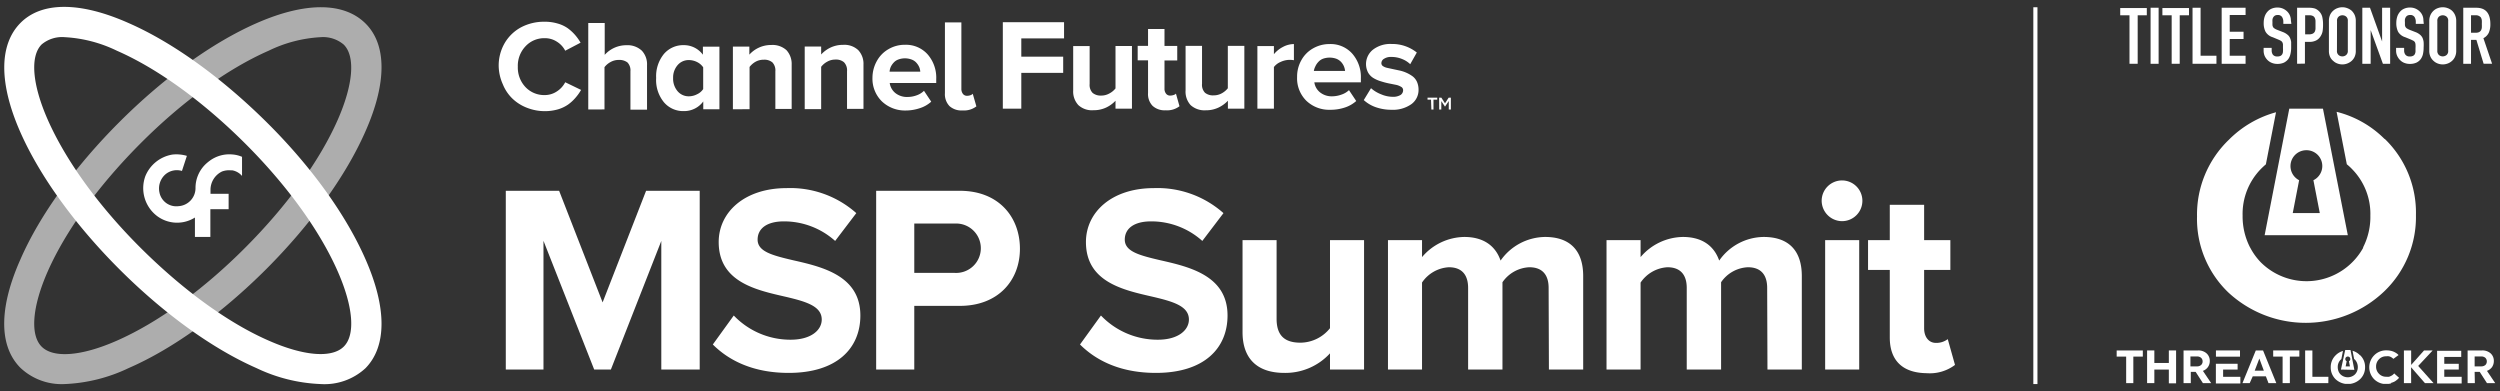
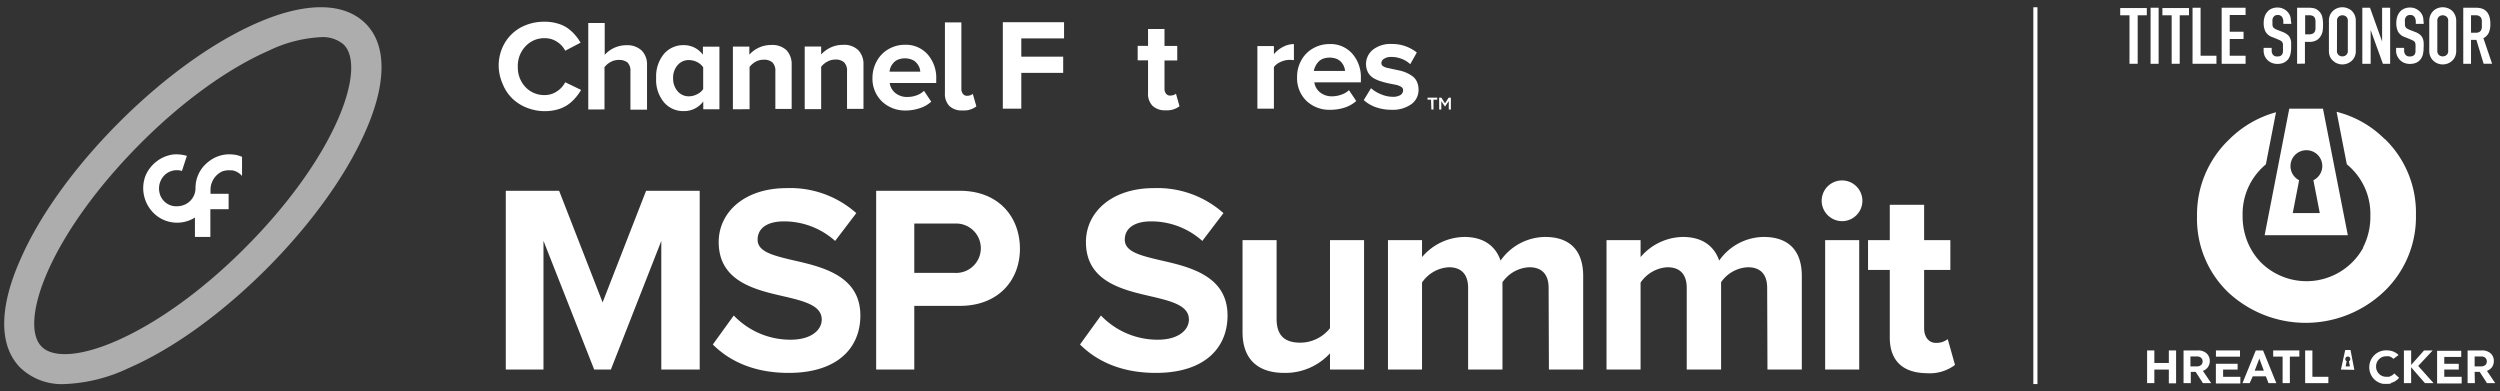
<svg xmlns="http://www.w3.org/2000/svg" width="345" height="54" viewBox="0 0 345 54">
  <rect x="0" y="0" width="345" height="54" fill="#333333" stroke="none" />
  <defs>
    <clipPath id="clip-path">
      <rect x="292.1" y="48.26" width="52.31" height="4.74" fill="none" />
    </clipPath>
    <clipPath id="clip-path-2">
      <rect x="292.1" y="48.29" width="52.31" height="4.68" fill="none" />
    </clipPath>
  </defs>
  <g id="Title_Sponsor" data-name="Title Sponsor">
    <g id="ThreatLocker_logo" data-name="ThreatLocker logo">
      <g clip-path="url(#clip-path)">
-         <path d="M293.4,52.87h1V49.21h1.31v-.85h-3.62v.85h1.32v3.66Z" fill="#fff" />
-       </g>
+         </g>
      <path d="M297.3,51h2v1.9h1V48.36h-1v1.73h-2V48.36h-1v4.51h1Z" fill="#fff" />
      <path d="M302.28,49.19h.91a.82.82,0,0,1,.56.19.65.65,0,0,1,.21.49.64.64,0,0,1-.21.5.81.81,0,0,1-.56.19h-.91Zm0,2.13H303l1,1.55h1.14L304,51.18a1.45,1.45,0,0,0,.69-.52,1.42,1.42,0,0,0,.26-.84,1.37,1.37,0,0,0-.45-1.06,1.68,1.68,0,0,0-1.17-.4h-2v4.51h1V51.32Z" fill="#fff" />
      <path d="M311.79,49.48l.62,1.67h-1.26Zm-.91,2.45h1.81l.36.94h1.08l-1.83-4.51h-1l-1.84,4.51h1Z" fill="#fff" />
      <path d="M315,52.87h1V49.21h1.31v-.85h-3.61v.85H315v3.66Z" fill="#fff" />
      <path d="M321.32,52h-2.21V48.36h-1v4.51h3.2Z" fill="#fff" />
      <g>
        <g clip-path="url(#clip-path-2)">
-           <path d="M325.65,49a2.18,2.18,0,0,0-1-.59l.22,1.13.12.1a1.53,1.53,0,0,1,.23,1.7h0a1.44,1.44,0,0,1-.23.32,1.44,1.44,0,0,1-2,0,1.44,1.44,0,0,1-.23-.32,0,0,0,0,0,0,0,1.55,1.55,0,0,1-.15-.69,1.4,1.4,0,0,1,.39-1l.11-.1.22-1.12a2.3,2.3,0,0,0-1,.59,2.26,2.26,0,0,0-.69,1.67,2.24,2.24,0,0,0,.67,1.64,2.47,2.47,0,0,0,3.38,0,2.23,2.23,0,0,0,.69-1.66,2.2,2.2,0,0,0-.67-1.64" fill="#fff" />
-         </g>
+           </g>
        <g clip-path="url(#clip-path-2)">
          <path d="M329.93,52.85a2.63,2.63,0,0,0,.51-.19,2,2,0,0,0,.35-.25,1.52,1.52,0,0,0,.21-.19l.07-.09-.7-.62,0,.06a.92.92,0,0,1-.14.13.71.71,0,0,1-.22.15,1.86,1.86,0,0,1-.31.14,1.75,1.75,0,0,1-.4,0,1.32,1.32,0,0,1-1-.41,1.36,1.36,0,0,1-.4-1,1.37,1.37,0,0,1,.4-1,1.32,1.32,0,0,1,1-.41,1.52,1.52,0,0,1,.38,0,1.09,1.09,0,0,1,.28.11,1.53,1.53,0,0,1,.21.14l.12.1a.09.09,0,0,1,0,0L331,49,331,49a2,2,0,0,0-.2-.19,2.53,2.53,0,0,0-.34-.21,2,2,0,0,0-.49-.18,2.59,2.59,0,0,0-.63-.07,2.29,2.29,0,0,0-1.7.68,2.35,2.35,0,0,0,0,3.31,2.31,2.31,0,0,0,1.68.66,2.85,2.85,0,0,0,.68-.1" fill="#fff" />
        </g>
      </g>
      <path d="M332.73,50.68l1.91,2.19h1.19l-2.12-2.37,2-2.14h-1.19l-1.78,2v-2h-1v4.51h1Z" fill="#fff" />
      <path d="M339.71,52h-2.4V51h2v-.8h-2v-.94h2.34v-.85h-3.33v4.51h3.39V52Z" fill="#fff" />
      <path d="M341.5,49.19h.91a.85.85,0,0,1,.57.19.68.68,0,0,1,.2.49.67.67,0,0,1-.2.5.85.85,0,0,1-.57.19h-.91Zm0,2.13h.7l1,1.55h1.14l-1.14-1.69a1.52,1.52,0,0,0,.7-.52,1.49,1.49,0,0,0,.25-.84,1.37,1.37,0,0,0-.45-1.06,1.68,1.68,0,0,0-1.17-.4h-2v4.51h1Z" fill="#fff" />
      <path d="M324,49.2a.34.34,0,0,1,.34.34.32.32,0,0,1-.19.31l.14.71h-.59l.14-.71a.34.34,0,0,1-.19-.31.35.35,0,0,1,.35-.34m.9,1.84-.53-2.74h-.73L323.05,51Z" fill="#fff" />
      <path d="M306.79,52V51h2v-.8h-3v2.72h3.38V52Z" fill="#fff" />
      <rect x="305.8" y="48.36" width="3.32" height="0.86" fill="#fff" />
      <path d="M329.06,19.17a14.23,14.23,0,0,0-6.61-3.74l1.41,7.24a7.4,7.4,0,0,1,.72.66,8.81,8.81,0,0,1,2.53,6.42,9.25,9.25,0,0,1-1,4.38.22.22,0,0,1,0,.08,8.94,8.94,0,0,1-14.11,2,8.66,8.66,0,0,1-1.45-2l-.07-.12a9.34,9.34,0,0,1-1-4.34,8.87,8.87,0,0,1,2.51-6.42c.23-.23.46-.45.7-.65l1.4-7.19a14.61,14.61,0,0,0-6.5,3.79,14.31,14.31,0,0,0-4.4,10.59,14.06,14.06,0,0,0,4.3,10.47A15.69,15.69,0,0,0,329,40.23a14.2,14.2,0,0,0,4.4-10.57,14.15,14.15,0,0,0-4.3-10.49" fill="#fff" />
      <path d="M318.25,20.73a2.18,2.18,0,0,1,1,4.14l.88,4.53h-3.73l.88-4.53a2.19,2.19,0,0,1,1-4.14M324,32.46,320.57,15h-4.65l-3.4,17.46Zm0,0" fill="#fff" />
    </g>
    <g id="Title_Sponsor_copy" data-name="Title Sponsor copy">
      <path d="M293.87,8.8V2.11h-1.28v-1h3.67v1H295V8.8Z" fill="#fff" />
      <path d="M296.78,8.8V1.07h1.11V8.8Z" fill="#fff" />
      <path d="M299.69,8.8V2.11h-1.28v-1h3.67v1H300.8V8.8Z" fill="#fff" />
      <path d="M302.57,8.8V1.07h1.11V7.69h2.19V8.8Z" fill="#fff" />
      <path d="M306.59,8.8V1.07h3.3v1H307.7V4.38h1.91v1H307.7V7.69h2.19V8.8Z" fill="#fff" />
      <path d="M316.21,3.29H315.1V3a1.21,1.21,0,0,0-.18-.66.67.67,0,0,0-.6-.27.78.78,0,0,0-.37.08.8.8,0,0,0-.23.22.88.88,0,0,0-.12.32,2.34,2.34,0,0,0,0,.38,3.79,3.79,0,0,0,0,.38.61.61,0,0,0,.08.27.46.46,0,0,0,.19.2,1.49,1.49,0,0,0,.34.18l.85.33a2.18,2.18,0,0,1,.59.34,1.17,1.17,0,0,1,.36.44,2,2,0,0,1,.17.59c0,.22,0,.47,0,.75a3.73,3.73,0,0,1-.1.91,1.92,1.92,0,0,1-.31.71,1.77,1.77,0,0,1-.6.48,2.22,2.22,0,0,1-.9.17,2,2,0,0,1-.75-.14,1.73,1.73,0,0,1-.6-.39,1.94,1.94,0,0,1-.4-.58,1.89,1.89,0,0,1-.14-.72V6.61h1.11V7a1,1,0,0,0,.17.55.72.72,0,0,0,.61.24.91.91,0,0,0,.44-.08.59.59,0,0,0,.24-.23.8.8,0,0,0,.1-.36,3.62,3.62,0,0,0,0-.48c0-.2,0-.37,0-.5a.81.81,0,0,0-.09-.31.64.64,0,0,0-.2-.2,2.58,2.58,0,0,0-.33-.16l-.79-.33a1.71,1.71,0,0,1-1-.77,2.58,2.58,0,0,1-.25-1.21,2.82,2.82,0,0,1,.12-.83,1.88,1.88,0,0,1,.36-.67,1.62,1.62,0,0,1,.58-.45,2,2,0,0,1,.84-.17,1.87,1.87,0,0,1,.76.15,2,2,0,0,1,.59.4,1.71,1.71,0,0,1,.5,1.2Z" fill="#fff" />
      <path d="M317,8.8V1.07h1.67a2.76,2.76,0,0,1,.8.11,1.69,1.69,0,0,1,1,1.14,4.55,4.55,0,0,1,.11,1.1,5.44,5.44,0,0,1-.06.88,1.83,1.83,0,0,1-.26.67,1.53,1.53,0,0,1-.61.6,2,2,0,0,1-1,.21h-.57v3Zm1.11-6.69V4.74h.53a1.17,1.17,0,0,0,.52-.1.67.67,0,0,0,.28-.27,1.17,1.17,0,0,0,.1-.41c0-.15,0-.33,0-.53s0-.35,0-.51a1.09,1.09,0,0,0-.09-.43.59.59,0,0,0-.26-.28,1,1,0,0,0-.5-.1Z" fill="#fff" />
      <path d="M321.39,2.89a2,2,0,0,1,.16-.83,1.72,1.72,0,0,1,.44-.59,1.68,1.68,0,0,1,.59-.35,1.9,1.9,0,0,1,1.33,0,2,2,0,0,1,.61.35,2,2,0,0,1,.42.59,2,2,0,0,1,.16.83V7a1.94,1.94,0,0,1-.16.84,1.76,1.76,0,0,1-.42.57,2,2,0,0,1-.61.36,1.9,1.9,0,0,1-1.33,0,1.71,1.71,0,0,1-.59-.36,1.56,1.56,0,0,1-.44-.57,1.94,1.94,0,0,1-.16-.84ZM322.5,7a.71.71,0,0,0,.22.59.76.76,0,0,0,.52.19.77.77,0,0,0,.53-.19A.71.71,0,0,0,324,7V2.89a.71.71,0,0,0-.22-.59.77.77,0,0,0-.53-.19.76.76,0,0,0-.52.19.71.71,0,0,0-.22.59Z" fill="#fff" />
      <path d="M326,8.8V1.07h1.06l1.67,4.65h0V1.07h1.11V8.8h-1l-1.69-4.65h0V8.8Z" fill="#fff" />
      <path d="M334.48,3.29h-1.1V3a1.21,1.21,0,0,0-.18-.66.67.67,0,0,0-.61-.27.74.74,0,0,0-.36.08.61.61,0,0,0-.23.22.88.88,0,0,0-.12.32,2.34,2.34,0,0,0,0,.38c0,.15,0,.28,0,.38a.77.77,0,0,0,.08.27.61.61,0,0,0,.19.2,2.1,2.1,0,0,0,.34.18l.85.33a2.1,2.1,0,0,1,.6.34,1.39,1.39,0,0,1,.36.44,2,2,0,0,1,.16.59,5.66,5.66,0,0,1,0,.75,4.32,4.32,0,0,1-.09.91,1.93,1.93,0,0,1-.32.71,1.6,1.6,0,0,1-.6.48,2.16,2.16,0,0,1-.9.17,2,2,0,0,1-.75-.14,1.6,1.6,0,0,1-.59-.39,1.94,1.94,0,0,1-.4-.58,1.72,1.72,0,0,1-.15-.72V6.61h1.11V7a.91.91,0,0,0,.18.55.7.7,0,0,0,.6.24.89.89,0,0,0,.44-.08.56.56,0,0,0,.25-.23,1,1,0,0,0,.1-.36c0-.15,0-.3,0-.48a3.43,3.43,0,0,0,0-.5.82.82,0,0,0-.08-.31.64.64,0,0,0-.2-.2l-.33-.16-.8-.33a1.71,1.71,0,0,1-1-.77,2.72,2.72,0,0,1-.24-1.21,2.82,2.82,0,0,1,.12-.83,1.88,1.88,0,0,1,.36-.67,1.54,1.54,0,0,1,.58-.45,1.93,1.93,0,0,1,.84-.17,1.86,1.86,0,0,1,.75.15,1.92,1.92,0,0,1,.59.4,1.66,1.66,0,0,1,.5,1.2Z" fill="#fff" />
      <path d="M335.24,2.89a2,2,0,0,1,.17-.83,1.83,1.83,0,0,1,.43-.59,1.68,1.68,0,0,1,.59-.35,1.93,1.93,0,0,1,1.34,0,1.82,1.82,0,0,1,.6.35,1.81,1.81,0,0,1,.42.59,2,2,0,0,1,.17.83V7a1.93,1.93,0,0,1-.17.84,1.63,1.63,0,0,1-.42.57,1.85,1.85,0,0,1-.6.36,1.93,1.93,0,0,1-1.34,0,1.71,1.71,0,0,1-.59-.36,1.65,1.65,0,0,1-.43-.57,1.93,1.93,0,0,1-.17-.84ZM336.35,7a.75.75,0,0,0,.22.59.83.83,0,0,0,1.06,0,.71.71,0,0,0,.22-.59V2.89a.71.71,0,0,0-.22-.59.83.83,0,0,0-1.06,0,.75.75,0,0,0-.22.59Z" fill="#fff" />
      <path d="M339.93,8.8V1.07h1.79c1.3,0,1.95.75,1.95,2.26a2.91,2.91,0,0,1-.21,1.17,1.64,1.64,0,0,1-.75.77l1.2,3.53h-1.17l-1-3.3H341V8.8ZM341,2.11V4.52h.63a1.21,1.21,0,0,0,.47-.08.7.7,0,0,0,.27-.24,1,1,0,0,0,.12-.37,3.94,3.94,0,0,0,0-.52,3.89,3.89,0,0,0,0-.51,1.12,1.12,0,0,0-.13-.39.89.89,0,0,0-.78-.3Z" fill="#fff" />
    </g>
    <rect id="line" x="280.6" y="1" width="0.57" height="52" fill="#fff" />
  </g>
  <g id="MSP_logo" data-name="MSP logo">
    <g id="logo">
      <path d="M8.94,53a8.29,8.29,0,0,1-6.11-2.23c-3-3-3-8.28,0-15C5.47,29.72,10.32,23,16.46,16.86S29.32,5.87,35.4,3.2c6.69-2.94,12-2.93,15,0s3,8.28,0,15C47.72,24.28,42.87,31,36.74,37.14h0c-6.14,6.13-12.87,11-19,13.66A22.51,22.51,0,0,1,8.94,53ZM44.25,5.13A18.69,18.69,0,0,0,37.07,7c-5.63,2.47-11.91,7-17.69,12.8S9.06,31.85,6.58,37.47c-2.14,4.87-2.45,8.75-.83,10.37s5.51,1.32,10.38-.83c5.62-2.47,11.9-7,17.68-12.8h0c5.78-5.78,10.33-12.06,12.8-17.68,2.14-4.87,2.45-8.75.83-10.37A4.4,4.4,0,0,0,44.25,5.13Z" fill="#fff" opacity="0.6" />
-       <path d="M44.25,53a22.51,22.51,0,0,1-8.85-2.2c-6.08-2.67-12.81-7.53-18.94-13.66S5.47,24.28,2.79,18.2c-2.94-6.69-2.93-12,0-15s8.27-3,15,0c6.08,2.67,12.81,7.53,19,13.66s11,12.86,13.66,18.94c2.94,6.69,2.93,12,0,15A8.33,8.33,0,0,1,44.25,53ZM8.94,5.13a4.4,4.4,0,0,0-3.19,1c-1.62,1.62-1.31,5.5.83,10.37,2.48,5.62,7,11.9,12.8,17.68S31.44,44.54,37.07,47c4.87,2.15,8.74,2.45,10.37.83s1.31-5.5-.83-10.37c-2.47-5.62-7-11.9-12.8-17.68S21.75,9.46,16.13,7A18.77,18.77,0,0,0,8.94,5.13Z" fill="#fff" />
      <g>
        <g>
          <path d="M91.26,33.25,84.3,51H82l-7-17.77V51H69.8V26.33h7.36l6,15.4,6-15.4h7.4V51H91.26Z" fill="#fff" />
          <path d="M101.26,43.54a10.8,10.8,0,0,0,7.84,3.34c2.89,0,4.3-1.37,4.3-2.78,0-1.85-2.15-2.48-5-3.15-4-.92-9.22-2-9.22-7.55,0-4.11,3.56-7.44,9.37-7.44a13.72,13.72,0,0,1,9.62,3.45l-2.92,3.84a10.55,10.55,0,0,0-7.07-2.7c-2.37,0-3.63,1-3.63,2.52,0,1.66,2.07,2.18,4.92,2.85,4.07.92,9.26,2.15,9.26,7.62,0,4.52-3.22,7.92-9.89,7.92-4.73,0-8.14-1.59-10.47-3.92Z" fill="#fff" />
          <path d="M120.91,26.33h11.55c5.37,0,8.29,3.63,8.29,8s-3,7.88-8.29,7.88h-6.29V51h-5.26Zm10.85,4.52h-5.59v6.81h5.59a3.41,3.41,0,1,0,0-6.81Z" fill="#fff" />
          <path d="M151.93,43.54a10.8,10.8,0,0,0,7.85,3.34c2.88,0,4.29-1.37,4.29-2.78,0-1.85-2.15-2.48-5-3.15-4-.92-9.21-2-9.21-7.55,0-4.11,3.55-7.44,9.36-7.44a13.72,13.72,0,0,1,9.62,3.45l-2.92,3.84a10.53,10.53,0,0,0-7.07-2.7c-2.37,0-3.63,1-3.63,2.52,0,1.66,2.08,2.18,4.93,2.85,4.07.92,9.25,2.15,9.25,7.62,0,4.52-3.22,7.92-9.88,7.92-4.74,0-8.14-1.59-10.48-3.92Z" fill="#fff" />
          <path d="M183.54,48.76a8.36,8.36,0,0,1-6.29,2.7c-3.93,0-5.78-2.14-5.78-5.62V33.14h4.7V44c0,2.48,1.3,3.29,3.3,3.29a5.27,5.27,0,0,0,4.07-2V33.14h4.7V51h-4.7Z" fill="#fff" />
          <path d="M213.71,39.73c0-1.66-.74-2.85-2.67-2.85a4.76,4.76,0,0,0-3.7,2.07V51H202.6V39.73c0-1.66-.74-2.85-2.66-2.85a4.79,4.79,0,0,0-3.7,2.11V51h-4.7V33.14h4.7v2.34a7.78,7.78,0,0,1,5.84-2.78c2.63,0,4.3,1.22,5,3.26a7.6,7.6,0,0,1,6.15-3.26c3.29,0,5.25,1.74,5.25,5.4V51h-4.73Z" fill="#fff" />
          <path d="M243.87,39.73c0-1.66-.74-2.85-2.66-2.85a4.73,4.73,0,0,0-3.7,2.07V51h-4.74V39.73c0-1.66-.74-2.85-2.67-2.85A4.8,4.8,0,0,0,226.4,39V51h-4.7V33.14h4.7v2.34a7.8,7.8,0,0,1,5.85-2.78c2.63,0,4.29,1.22,5,3.26a7.58,7.58,0,0,1,6.14-3.26c3.3,0,5.26,1.74,5.26,5.4V51h-4.74Z" fill="#fff" />
          <path d="M251.39,27.7a2.81,2.81,0,1,1,2.81,2.82A2.83,2.83,0,0,1,251.39,27.7Zm.48,5.44h4.7V51h-4.7Z" fill="#fff" />
          <path d="M260.79,46.58V37.25h-3V33.14h3V28.26h4.74v4.88h3.62v4.11h-3.62v8.07c0,1.11.59,2,1.63,2a2.6,2.6,0,0,0,1.63-.52l1,3.56a5.79,5.79,0,0,1-3.92,1.14C262.57,51.46,260.79,49.76,260.79,46.58Z" fill="#fff" />
        </g>
        <g>
          <path d="M68.82,9.16a6.18,6.18,0,0,1,.83-3.22,5.81,5.81,0,0,1,2.29-2.19A6.8,6.8,0,0,1,75.18,3a6.12,6.12,0,0,1,1.75.24,4.58,4.58,0,0,1,1.41.65,6.22,6.22,0,0,1,1,.91,6.7,6.7,0,0,1,.78,1.09L78,7a3.15,3.15,0,0,0-1.14-1.24,3,3,0,0,0-1.65-.49,3.52,3.52,0,0,0-2.69,1.12,3.9,3.9,0,0,0-1.06,2.82A3.91,3.91,0,0,0,72.5,12a3.55,3.55,0,0,0,2.69,1.12,3,3,0,0,0,1.65-.5A3.32,3.32,0,0,0,78,11.35l2.19,1.06a6.7,6.7,0,0,1-.78,1.09,5.81,5.81,0,0,1-1,.92,4.85,4.85,0,0,1-1.41.67,6.49,6.49,0,0,1-1.75.25,6.74,6.74,0,0,1-2.51-.46,6,6,0,0,1-2-1.25,5.68,5.68,0,0,1-1.35-2A6.36,6.36,0,0,1,68.82,9.16Z" fill="#fff" />
          <path d="M81.18,15.11l0-11.94h2.27v4.4a4,4,0,0,1,3-1.33A2.88,2.88,0,0,1,88.58,7a2.75,2.75,0,0,1,.71,2v6.13H87V9.84a1.57,1.57,0,0,0-.41-1.22,1.85,1.85,0,0,0-1.2-.35,2.29,2.29,0,0,0-1.13.29,2.56,2.56,0,0,0-.84.71V15.1Z" fill="#fff" />
          <path d="M90.55,10.76a4.86,4.86,0,0,1,1.06-3.3,3.49,3.49,0,0,1,2.76-1.23A3.24,3.24,0,0,1,97,7.55V6.44h2.28v8.64H97.05V14a3.26,3.26,0,0,1-2.67,1.33,3.47,3.47,0,0,1-2.75-1.21A4.82,4.82,0,0,1,90.55,10.76Zm2.34,0a2.67,2.67,0,0,0,.62,1.83,2,2,0,0,0,1.59.7A2.47,2.47,0,0,0,96.21,13a2,2,0,0,0,.83-.71v-3a2.18,2.18,0,0,0-.83-.72,2.54,2.54,0,0,0-1.12-.28A2,2,0,0,0,93.5,9,2.6,2.6,0,0,0,92.89,10.75Z" fill="#fff" />
          <path d="M101.14,15.08V6.43h2.27V7.54a4,4,0,0,1,1.26-.94,4,4,0,0,1,1.76-.39,2.85,2.85,0,0,1,2.11.72,2.82,2.82,0,0,1,.71,2v6.1H107V9.84a1.61,1.61,0,0,0-.41-1.23,1.73,1.73,0,0,0-1.19-.37,2.28,2.28,0,0,0-1.13.28,2.75,2.75,0,0,0-.83.72v5.83Z" fill="#fff" />
          <path d="M111.05,15.06V6.42h2.27V7.52a4.15,4.15,0,0,1,1.26-.94,4,4,0,0,1,1.76-.39,2.78,2.78,0,0,1,2.1.73,2.75,2.75,0,0,1,.72,2v6.1h-2.27V9.83a1.59,1.59,0,0,0-.42-1.24,1.69,1.69,0,0,0-1.18-.37,2.26,2.26,0,0,0-1.13.29,2.65,2.65,0,0,0-.84.71v5.84Z" fill="#fff" />
          <path d="M120.4,10.71A4.75,4.75,0,0,1,121,8.43a4.2,4.2,0,0,1,1.6-1.64,4.43,4.43,0,0,1,2.31-.61A4,4,0,0,1,128,7.49a4.88,4.88,0,0,1,1.2,3.43v.53h-6.42a2.16,2.16,0,0,0,.78,1.39,2.56,2.56,0,0,0,1.71.54,3.6,3.6,0,0,0,1.24-.23,2.69,2.69,0,0,0,1-.62l1,1.5a4.28,4.28,0,0,1-1.58.9,6.22,6.22,0,0,1-2,.32A4.62,4.62,0,0,1,121.71,14,4.38,4.38,0,0,1,120.4,10.71Zm2.36-.82H127a2.06,2.06,0,0,0-.15-.64,2.32,2.32,0,0,0-.38-.58,1.61,1.61,0,0,0-.66-.45,2.63,2.63,0,0,0-1.86,0,1.59,1.59,0,0,0-.64.44,2.36,2.36,0,0,0-.39.58A2.14,2.14,0,0,0,122.76,9.89Z" fill="#fff" />
          <path d="M130.4,12.86l0-9.77h2.27l0,9.17a1.11,1.11,0,0,0,.21.69.69.69,0,0,0,.58.27,1.39,1.39,0,0,0,.46-.08.73.73,0,0,0,.32-.2l.5,1.74a2.8,2.8,0,0,1-1.9.56,2.46,2.46,0,0,1-1.81-.6A2.36,2.36,0,0,1,130.4,12.86Z" fill="#fff" />
          <path d="M138.39,15l0-11.94h8.45V5.3h-5.9V7.82h5.78v2.24h-5.78V15Z" fill="#fff" />
-           <path d="M148.1,12.49V6.36h2.27V11.6a1.57,1.57,0,0,0,.41,1.22,1.75,1.75,0,0,0,1.18.37,2.29,2.29,0,0,0,1.13-.29,2.66,2.66,0,0,0,.85-.7V6.35h2.27V15h-2.27V13.9a4.22,4.22,0,0,1-1.29.94,4,4,0,0,1-1.75.37,2.75,2.75,0,0,1-2.09-.71A2.74,2.74,0,0,1,148.1,12.49Z" fill="#fff" />
          <path d="M157,8.33v-2h1.43V4h2.27V6.34h1.76v2h-1.76v3.89a1.09,1.09,0,0,0,.21.69.69.69,0,0,0,.58.27,1.5,1.5,0,0,0,.47-.08.73.73,0,0,0,.32-.19l.49,1.74a2.8,2.8,0,0,1-1.9.56,2.46,2.46,0,0,1-1.81-.61,2.33,2.33,0,0,1-.63-1.77V8.33Z" fill="#fff" />
-           <path d="M163.61,12.47V6.33h2.27v5.24a1.57,1.57,0,0,0,.41,1.23,1.73,1.73,0,0,0,1.18.36,2.31,2.31,0,0,0,1.13-.28,2.76,2.76,0,0,0,.84-.7V6.33h2.28V15h-2.27v-1.1a4.3,4.3,0,0,1-1.29.94,4,4,0,0,1-1.75.38,2.85,2.85,0,0,1-2.1-.71A2.75,2.75,0,0,1,163.61,12.47Z" fill="#fff" />
          <path d="M173.52,15l0-8.64h2.28V7.48a3.93,3.93,0,0,1,1.24-1,3.26,3.26,0,0,1,1.52-.4V8.31a3.48,3.48,0,0,0-.63-.05,3,3,0,0,0-1.21.29,2.23,2.23,0,0,0-.92.7V15Z" fill="#fff" />
          <path d="M179,10.62a4.59,4.59,0,0,1,.57-2.28,4.18,4.18,0,0,1,1.59-1.64,4.54,4.54,0,0,1,2.31-.62,4,4,0,0,1,3.13,1.31,4.9,4.9,0,0,1,1.2,3.43v.54h-6.42a2.13,2.13,0,0,0,.78,1.38,2.56,2.56,0,0,0,1.71.55,3.85,3.85,0,0,0,1.24-.23,2.81,2.81,0,0,0,1.05-.62l1,1.5a4.42,4.42,0,0,1-1.58.9,6.22,6.22,0,0,1-2,.31,4.55,4.55,0,0,1-3.31-1.25A4.35,4.35,0,0,1,179,10.62Zm2.36-.83h4.26a2.23,2.23,0,0,0-.16-.64,2.12,2.12,0,0,0-.38-.59,1.83,1.83,0,0,0-.66-.45,2.78,2.78,0,0,0-1.86,0,1.68,1.68,0,0,0-.64.45,2.19,2.19,0,0,0-.39.58A2.15,2.15,0,0,0,181.31,9.79Z" fill="#fff" />
          <path d="M188.2,13.81l1-1.64a4.51,4.51,0,0,0,1.36.83,4.19,4.19,0,0,0,1.63.36,2,2,0,0,0,1.08-.25.78.78,0,0,0,.36-.67.52.52,0,0,0-.28-.46,2.2,2.2,0,0,0-.74-.28l-1-.2a10.8,10.8,0,0,1-1.08-.29,4.33,4.33,0,0,1-1-.44,2.11,2.11,0,0,1-.74-.77,2.54,2.54,0,0,1,.66-3.13,3.9,3.9,0,0,1,2.6-.8,5.4,5.4,0,0,1,3.47,1.18l-.91,1.61a3.37,3.37,0,0,0-1.11-.71A3.75,3.75,0,0,0,192,7.86a1.7,1.7,0,0,0-1,.25.71.71,0,0,0-.37.62.49.49,0,0,0,.21.39,1.68,1.68,0,0,0,.57.24l.83.18.94.2a4.83,4.83,0,0,1,.95.32,4.65,4.65,0,0,1,.82.48,2,2,0,0,1,.59.75,2.68,2.68,0,0,1,.22,1.09,2.41,2.41,0,0,1-1,2,4.41,4.41,0,0,1-2.75.77,6.53,6.53,0,0,1-2.16-.36A4.77,4.77,0,0,1,188.2,13.81Z" fill="#fff" />
          <g>
            <path d="M197.48,13.75H197v-.27h1.34v.27h-.52v1.37h-.29Z" fill="#fff" />
            <path d="M198.6,13.48h.31l.5.78.5-.78h.31v1.64h-.29V13.94l-.52.78h0l-.51-.77v1.17h-.29Z" fill="#fff" />
          </g>
        </g>
      </g>
      <path id="CF" d="M32,21.31a4.56,4.56,0,0,0-3.08.89h0a5.58,5.58,0,0,0-.66.57,4.55,4.55,0,0,0-1.28,3.11,2.5,2.5,0,0,1-2.34,2.57A2.37,2.37,0,0,1,22,26.54a2.59,2.59,0,0,1,.83-2.48h0a2.44,2.44,0,0,1,2.28-.47l.68-2.08a5.07,5.07,0,0,0-2-.18,4.89,4.89,0,0,0-3.74,3,4.83,4.83,0,0,0,1.65,5.5,4.61,4.61,0,0,0,5.2.19V32.7h2.13V28.87h2.52V26.74H29.05v-.62a2.81,2.81,0,0,1,1.58-2.45,2.76,2.76,0,0,1,1.26-.16h.19a2.32,2.32,0,0,1,1.32.77V21.64A4.19,4.19,0,0,0,32,21.31Z" fill="#fff" />
    </g>
  </g>
</svg>